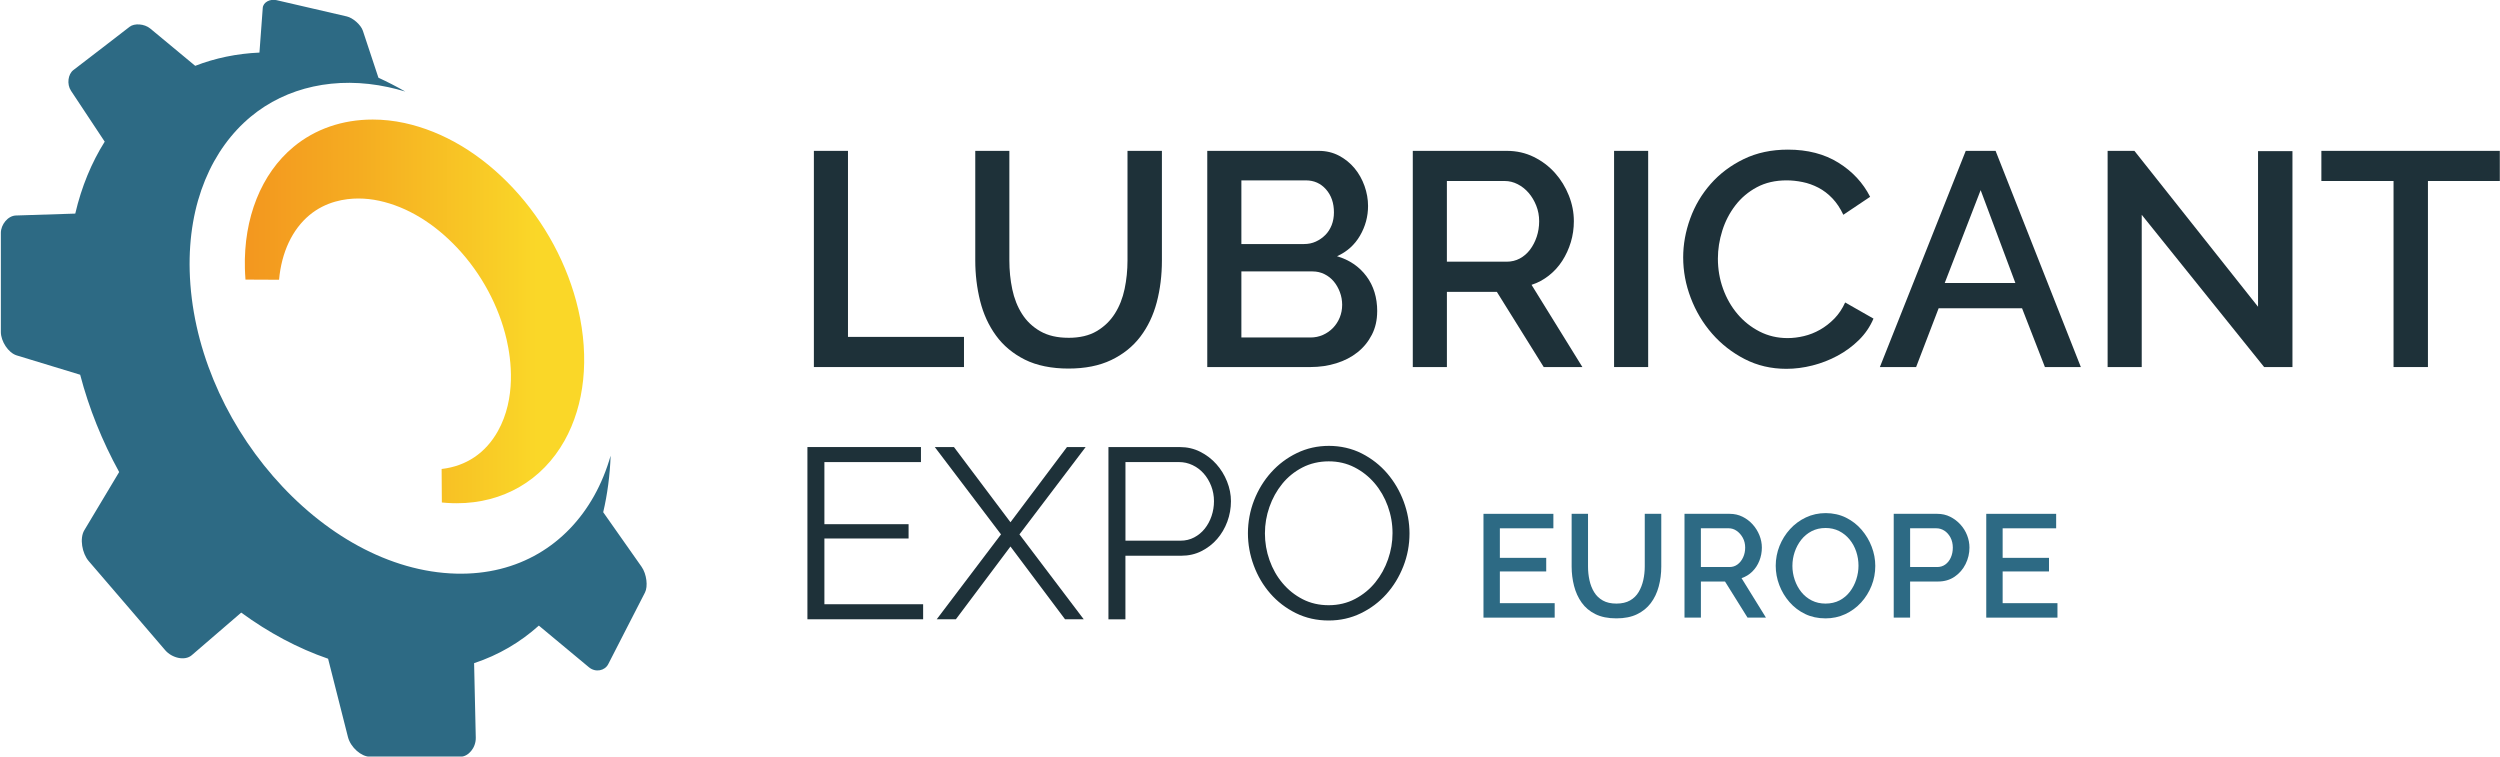
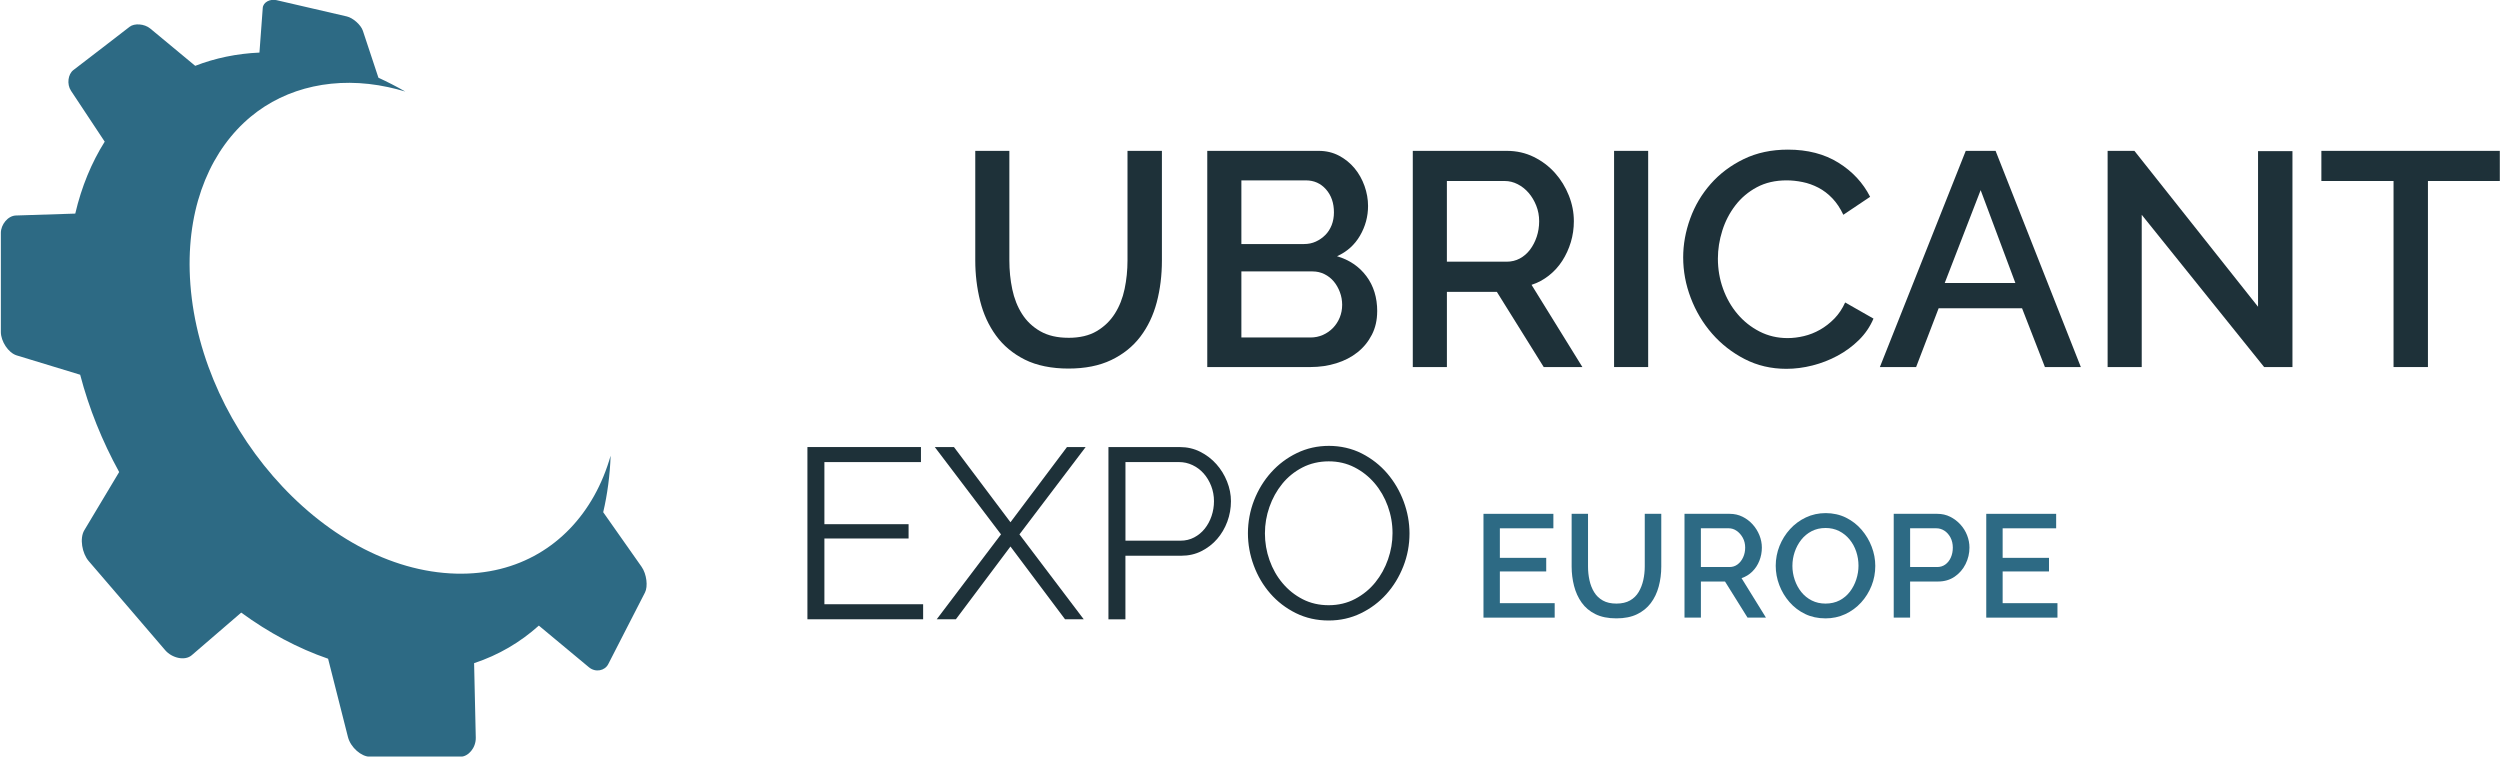
<svg xmlns="http://www.w3.org/2000/svg" width="1421" height="430" viewBox="0 0 1421 430" fill="none">
  <g clip-path="url(#clip0_2343_6167)">
-     <path d="M462.609 208.63V85.75H481.989V191.49H547.929V208.63H462.609Z" fill="#1E3139" />
    <path d="M607.3 192.01C613.76 192.01 619.13 190.74 623.4 188.2C627.67 185.67 631.1 182.35 633.69 178.25C636.29 174.15 638.13 169.48 639.23 164.23C640.33 158.98 640.87 153.58 640.87 148.05V85.74H660.43V148.05C660.43 156.47 659.45 164.4 657.49 171.85C655.52 179.29 652.41 185.81 648.14 191.41C643.87 197.01 638.36 201.42 631.61 204.65C624.86 207.88 616.75 209.49 607.29 209.49C597.83 209.49 589.21 207.79 582.46 204.38C575.71 200.98 570.26 196.42 566.11 190.71C561.96 185 558.95 178.45 557.11 171.07C555.27 163.69 554.34 156.01 554.34 148.05V85.74H573.72V148.05C573.72 153.7 574.27 159.16 575.37 164.4C576.47 169.65 578.31 174.33 580.91 178.42C583.51 182.52 586.96 185.81 591.29 188.28C595.62 190.76 600.96 192 607.3 192V192.01Z" fill="#1E3139" />
    <path d="M762.889 173.32C762.889 170.78 762.459 168.36 761.589 166.05C760.729 163.75 759.569 161.73 758.129 159.99C756.679 158.26 754.929 156.87 752.849 155.84C750.779 154.8 748.519 154.28 746.099 154.28H705.599V191.83H744.889C747.419 191.83 749.789 191.34 751.979 190.36C754.169 189.38 756.069 188.05 757.689 186.38C759.299 184.71 760.569 182.75 761.499 180.5C762.419 178.25 762.879 175.85 762.879 173.32H762.889ZM705.599 102.54V138.71H741.249C743.669 138.71 745.899 138.25 747.909 137.32C749.929 136.4 751.709 135.16 753.279 133.6C754.839 132.04 756.039 130.17 756.909 127.98C757.769 125.79 758.209 123.37 758.209 120.71C758.209 115.4 756.709 111.05 753.709 107.64C750.709 104.24 746.899 102.53 742.289 102.53H705.599V102.54ZM782.789 176.96C782.789 181.92 781.779 186.37 779.759 190.29C777.739 194.21 775.029 197.53 771.619 200.24C768.219 202.95 764.209 205.03 759.589 206.47C754.979 207.91 750.069 208.63 744.879 208.63H686.209V85.75H749.549C753.819 85.75 757.679 86.68 761.149 88.52C764.609 90.37 767.549 92.76 769.979 95.7C772.409 98.64 774.269 101.99 775.609 105.74C776.929 109.49 777.599 113.27 777.599 117.08C777.599 123.08 776.069 128.71 773.019 133.96C769.959 139.21 765.609 143.11 759.959 145.64C766.989 147.72 772.559 151.5 776.659 156.98C780.759 162.46 782.809 169.13 782.809 176.97L782.789 176.96Z" fill="#1E3139" />
    <path d="M822.419 148.75H856.339C859.109 148.75 861.619 148.14 863.869 146.93C866.119 145.72 868.049 144.05 869.669 141.91C871.279 139.78 872.549 137.32 873.469 134.56C874.399 131.79 874.859 128.85 874.859 125.73C874.859 122.61 874.309 119.67 873.209 116.9C872.109 114.13 870.669 111.71 868.879 109.63C867.089 107.55 865.009 105.91 862.649 104.7C860.279 103.49 857.839 102.88 855.289 102.88H822.409V148.74L822.419 148.75ZM803.029 208.63V85.75H856.509C862.039 85.75 867.149 86.91 871.819 89.21C876.489 91.52 880.499 94.55 883.849 98.3C887.189 102.05 889.819 106.32 891.729 111.11C893.629 115.9 894.579 120.78 894.579 125.73C894.579 129.88 893.999 133.86 892.849 137.67C891.699 141.47 890.079 145 888.009 148.23C885.929 151.46 883.389 154.26 880.389 156.62C877.389 158.99 874.099 160.75 870.529 161.9L899.429 208.63H877.449L850.799 165.88H822.419V208.63H803.029Z" fill="#1E3139" />
    <path d="M917.439 208.63V85.75H936.819V208.63H917.439Z" fill="#1E3139" />
    <path d="M956.719 146.32C956.719 138.94 958.049 131.58 960.699 124.25C963.349 116.92 967.239 110.35 972.379 104.52C977.509 98.7 983.779 93.99 991.159 90.41C998.539 86.83 1006.91 85.05 1016.25 85.05C1027.44 85.05 1037.02 87.53 1044.98 92.49C1052.94 97.45 1058.94 103.91 1062.98 111.87L1047.75 122.08C1046.02 118.39 1043.94 115.27 1041.52 112.73C1039.1 110.19 1036.44 108.17 1033.56 106.67C1030.67 105.17 1027.68 104.1 1024.56 103.47C1021.44 102.84 1018.44 102.52 1015.56 102.52C1009.1 102.52 1003.45 103.82 998.599 106.42C993.749 109.01 989.679 112.45 986.399 116.72C983.109 120.99 980.629 125.78 978.959 131.08C977.289 136.39 976.449 141.7 976.449 147C976.449 153 977.429 158.71 979.389 164.14C981.349 169.56 984.089 174.35 987.609 178.5C991.129 182.65 995.309 185.97 1000.16 188.45C1005 190.93 1010.31 192.17 1016.08 192.17C1019.08 192.17 1022.16 191.8 1025.34 191.04C1028.52 190.29 1031.57 189.08 1034.51 187.41C1037.46 185.74 1040.16 183.63 1042.65 181.09C1045.13 178.55 1047.18 175.49 1048.79 171.92L1064.89 181.09C1062.93 185.71 1060.16 189.77 1056.58 193.29C1053 196.81 1048.96 199.78 1044.47 202.2C1039.97 204.63 1035.21 206.47 1030.19 207.74C1025.17 209.01 1020.24 209.64 1015.39 209.64C1006.74 209.64 998.839 207.79 991.679 204.1C984.519 200.41 978.349 195.59 973.159 189.65C967.969 183.71 963.929 176.96 961.049 169.4C958.159 161.85 956.719 154.14 956.719 146.3V146.32Z" fill="#1E3139" />
    <path d="M1145.54 160.86L1125.8 108.07L1105.38 160.86H1145.53H1145.54ZM1117.33 85.75H1134.29L1182.75 208.63H1162.33L1149.34 175.23H1101.92L1089.12 208.63H1068.52L1117.33 85.75Z" fill="#1E3139" />
    <path d="M1217.36 122.09V208.63H1197.97V85.75H1213.2L1283.47 174.36V85.92H1303.03V208.63H1286.93L1217.36 122.09Z" fill="#1E3139" />
    <path d="M1420.89 102.88H1380.04V208.63H1360.49V102.88H1319.47V85.75H1420.89V102.88Z" fill="#1E3139" />
    <path d="M524.709 343.45V352H458.939V254.1H523.469V262.65H468.589V297.95H516.439V306.08H468.589V343.45H524.709Z" fill="#1E3139" />
    <path d="M542.22 254.1L574.35 296.85L606.47 254.1H617.09L579.45 303.74L615.99 352H605.37L574.35 310.63L543.32 352H532.43L568.97 303.74L531.33 254.1H542.22Z" fill="#1E3139" />
    <path d="M639.699 307.32H670.999C673.849 307.32 676.449 306.7 678.789 305.46C681.129 304.22 683.129 302.56 684.789 300.49C686.439 298.42 687.729 296.03 688.649 293.32C689.569 290.61 690.029 287.78 690.029 284.84C690.029 281.9 689.499 278.94 688.439 276.22C687.379 273.51 685.959 271.14 684.169 269.12C682.379 267.1 680.259 265.51 677.829 264.36C675.399 263.21 672.839 262.64 670.179 262.64H639.709V307.31L639.699 307.32ZM630.039 352V254.11H670.579C674.809 254.11 678.689 255 682.229 256.8C685.769 258.59 688.829 260.94 691.399 263.83C693.979 266.72 695.989 270.01 697.459 273.69C698.929 277.37 699.669 281.09 699.669 284.86C699.669 288.9 698.979 292.79 697.599 296.51C696.219 300.23 694.289 303.52 691.809 306.37C689.329 309.22 686.359 311.52 682.909 313.26C679.459 315.01 675.629 315.88 671.399 315.88H639.689V352.01H630.029L630.039 352Z" fill="#1E3139" />
    <path d="M718.98 303.05C718.98 308.38 719.85 313.51 721.6 318.42C723.35 323.34 725.82 327.71 729.05 331.52C732.27 335.34 736.08 338.37 740.49 340.62C744.9 342.88 749.82 344 755.25 344C760.68 344 765.77 342.81 770.28 340.41C774.78 338.02 778.6 334.89 781.72 331.03C784.85 327.17 787.26 322.8 788.96 317.93C790.66 313.06 791.51 308.09 791.51 303.04C791.51 297.71 790.61 292.59 788.82 287.67C787.03 282.75 784.52 278.41 781.3 274.64C778.08 270.87 774.27 267.86 769.86 265.61C765.45 263.36 760.58 262.23 755.25 262.23C749.92 262.23 744.72 263.4 740.22 265.75C735.72 268.09 731.9 271.2 728.78 275.06C725.66 278.92 723.24 283.29 721.54 288.16C719.84 293.03 718.99 298 718.99 303.05H718.98ZM755.24 352.69C748.43 352.69 742.21 351.29 736.55 348.49C730.9 345.69 726.05 341.96 722.01 337.32C717.96 332.68 714.84 327.37 712.63 321.4C710.42 315.43 709.32 309.32 709.32 303.06C709.32 296.8 710.49 290.29 712.84 284.31C715.18 278.34 718.42 273.05 722.56 268.46C726.7 263.86 731.57 260.21 737.18 257.5C742.78 254.79 748.85 253.43 755.38 253.43C761.91 253.43 768.41 254.88 774.07 257.77C779.72 260.66 784.55 264.46 788.55 269.14C792.55 273.83 795.65 279.14 797.85 285.06C800.05 290.99 801.16 297.03 801.16 303.19C801.16 309.72 799.99 315.97 797.64 321.94C795.29 327.92 792.08 333.18 787.99 337.73C783.9 342.28 779.05 345.91 773.44 348.62C767.84 351.33 761.77 352.69 755.24 352.69Z" fill="#1E3139" />
    <path d="M883.681 342.83V351.06H843.211V292.06H882.941V300.29H852.521V317.08H878.871V324.81H852.521V342.84H883.681V342.83Z" fill="#2D6A84" />
    <path d="M918.75 351.48C914.04 351.48 910.06 350.68 906.82 349.07C903.58 347.47 900.97 345.28 899.01 342.51C897.04 339.74 895.6 336.58 894.69 333.03C893.78 329.48 893.32 325.8 893.32 321.98V292.06H902.63V321.98C902.63 324.7 902.91 327.31 903.46 329.83C904.01 332.35 904.9 334.61 906.12 336.6C907.34 338.6 908.99 340.17 911.07 341.34C913.15 342.51 915.71 343.08 918.76 343.08C921.81 343.08 924.45 342.49 926.53 341.29C928.61 340.1 930.24 338.49 931.43 336.47C932.62 334.45 933.49 332.19 934.05 329.7C934.6 327.21 934.88 324.63 934.88 321.97V292.05H944.27V321.97C944.27 326.02 943.78 329.82 942.81 333.4C941.84 336.97 940.35 340.1 938.32 342.79C936.29 345.48 933.68 347.6 930.47 349.15C927.26 350.7 923.35 351.48 918.75 351.48Z" fill="#2D6A84" />
    <path d="M957.471 351.06V292.06H983.151C985.811 292.06 988.251 292.61 990.471 293.72C992.681 294.83 994.611 296.29 996.251 298.12C997.881 299.95 999.161 302 1000.07 304.27C1000.98 306.54 1001.44 308.87 1001.44 311.25C1001.44 313.85 1000.97 316.35 1000.03 318.73C999.091 321.11 997.741 323.16 996.001 324.88C994.261 326.6 992.221 327.84 989.891 328.62L1003.77 351.06H993.301L980.501 330.54H966.791V351.06H957.481H957.471ZM966.781 322.3H983.071C984.791 322.3 986.311 321.8 987.641 320.81C988.971 319.81 990.021 318.47 990.801 316.78C991.571 315.09 991.961 313.25 991.961 311.25C991.961 309.25 991.521 307.36 990.631 305.72C989.741 304.09 988.591 302.77 987.181 301.77C985.771 300.77 984.231 300.27 982.571 300.27H966.781V322.29V322.3Z" fill="#2D6A84" />
    <path d="M1037.58 351.48C1033.31 351.48 1029.46 350.65 1026.03 348.99C1022.59 347.33 1019.63 345.07 1017.14 342.22C1014.65 339.36 1012.72 336.15 1011.36 332.58C1010 329.01 1009.32 325.34 1009.32 321.57C1009.32 317.8 1010.04 313.88 1011.48 310.31C1012.92 306.74 1014.91 303.55 1017.46 300.75C1020.01 297.95 1023.02 295.74 1026.48 294.1C1029.94 292.47 1033.7 291.65 1037.74 291.65C1041.78 291.65 1045.79 292.51 1049.25 294.23C1052.71 295.95 1055.68 298.25 1058.14 301.13C1060.6 304.01 1062.52 307.22 1063.87 310.77C1065.23 314.32 1065.91 317.94 1065.91 321.66C1065.91 325.6 1065.21 329.35 1063.79 332.92C1062.38 336.49 1060.39 339.68 1057.85 342.47C1055.3 345.27 1052.29 347.47 1048.83 349.08C1045.37 350.69 1041.61 351.49 1037.57 351.49L1037.58 351.48ZM1018.8 321.56C1018.8 324.33 1019.24 327.02 1020.13 329.62C1021.02 332.22 1022.28 334.54 1023.91 336.56C1025.54 338.58 1027.53 340.18 1029.85 341.34C1032.18 342.51 1034.78 343.08 1037.66 343.08C1040.54 343.08 1043.31 342.47 1045.64 341.25C1047.97 340.03 1049.92 338.38 1051.5 336.3C1053.08 334.22 1054.29 331.9 1055.12 329.32C1055.95 326.75 1056.37 324.16 1056.37 321.55C1056.37 318.78 1055.94 316.11 1055.08 313.53C1054.22 310.95 1052.96 308.65 1051.3 306.63C1049.64 304.61 1047.66 303.01 1045.36 301.85C1043.06 300.69 1040.5 300.11 1037.68 300.11C1034.69 300.11 1032.03 300.72 1029.7 301.94C1027.37 303.16 1025.41 304.8 1023.8 306.84C1022.2 308.89 1020.96 311.19 1020.1 313.74C1019.24 316.29 1018.81 318.89 1018.81 321.55L1018.8 321.56Z" fill="#2D6A84" />
    <path d="M1076.39 351.06V292.06H1101.16C1103.82 292.06 1106.25 292.61 1108.47 293.72C1110.69 294.83 1112.62 296.29 1114.29 298.12C1115.95 299.95 1117.23 302 1118.11 304.27C1119 306.54 1119.44 308.87 1119.44 311.25C1119.44 314.52 1118.71 317.64 1117.24 320.6C1115.77 323.57 1113.69 325.96 1111.01 327.79C1108.32 329.62 1105.21 330.53 1101.66 330.53H1085.7V351.05H1076.39V351.06ZM1085.7 322.3H1101.08C1102.85 322.3 1104.4 321.82 1105.74 320.85C1107.07 319.88 1108.11 318.57 1108.85 316.9C1109.6 315.24 1109.98 313.35 1109.98 311.25C1109.98 309.15 1109.53 307.18 1108.65 305.52C1107.76 303.86 1106.61 302.57 1105.2 301.65C1103.79 300.74 1102.25 300.28 1100.59 300.28H1085.71V322.3H1085.7Z" fill="#2D6A84" />
    <path d="M1169.46 342.83V351.06H1128.99V292.06H1168.72V300.29H1138.3V317.08H1164.65V324.81H1138.3V342.84H1169.46V342.83Z" fill="#2D6A84" />
    <path fill-rule="evenodd" clip-rule="evenodd" d="M137.1 348.21L108.98 372.43C105.07 375.8 97.74 374.02 93.93 369.61C86.59 361.11 79.37 352.64 72.08 344.13C64.81 335.66 57.6 327.29 50.41 318.91C46.67 314.54 45.16 306.05 47.9 301.43C54.64 290.13 61.25 279.1 67.73 268.3C58.08 250.74 50.56 232.11 45.57 213C33.66 209.37 21.65 205.72 9.52 202.02C4.63 200.53 0.49 193.89 0.49 188.76V132.34C0.49 127.72 4.41 122.66 9.01 122.49L42.78 121.41C46.36 106.05 52.08 92.34 59.52 80.52C53.08 70.84 46.7 61.21 40.36 51.6C37.84 47.78 38.71 42.17 41.65 39.87C47.15 35.58 52.61 31.42 58.02 27.3C63.36 23.2 68.55 19.2 73.71 15.2C76.37 13.14 82.04 13.44 85.42 16.23C93.94 23.3 102.45 30.36 110.96 37.42C122.3 33.01 134.6 30.45 147.47 29.89C148.1 21.3 148.72 12.85 149.35 4.5C149.59 1.24 153.55 -0.75 157.13 0.08C163.9 1.65 170.66 3.22 177.39 4.77C183.99 6.3 190.6 7.83 197.16 9.35C200.51 10.13 205.09 14 206.26 17.5C210.51 30.27 211.19 32.42 215.1 44.18C220.28 46.55 225.37 49.17 230.35 52.03C227.18 51.08 223.97 50.24 220.73 49.54C190.98 43.1 162.81 49.47 142.51 66.34C120.69 84.47 106.78 114.98 107.82 153.98C108.96 195.95 126.91 238.02 155.18 270.64C183.86 303.71 221.38 325.03 259.12 326.05C294.87 327.02 322.3 309.32 337.68 281.85C341.61 274.83 344.75 267.18 347.08 259.02C346.68 270.2 345.25 280.95 342.86 291.14C351.36 303.22 354.6 307.81 364.67 322.15C367.61 326.34 368.36 333.4 366.61 336.78C363.22 343.32 359.82 349.95 356.39 356.69C352.89 363.58 349.35 370.52 345.71 377.53C343.79 381.24 338.54 382.41 334.76 379.28C325.25 371.38 315.77 363.49 306.28 355.59C295.78 365.03 283.44 372.33 269.48 376.94L270.43 419.29C270.56 425.16 266.09 430.1 261.83 430.1H210.14C205.49 430.1 199.3 424.96 197.76 418.87C193.93 403.81 190.18 389 186.49 374.42C169.36 368.53 152.71 359.61 137.1 348.2V348.21Z" fill="#2D6A84" />
-     <path fill-rule="evenodd" clip-rule="evenodd" d="M257.49 286.02C255.38 285.97 253.25 285.83 251.15 285.61L251.02 266.57C264.97 264.96 276.02 257.52 282.99 245.07C293.47 226.35 290.59 204.35 287.94 192.91C283.57 174.01 273.68 155.61 260.09 141.09C246.78 126.87 231.38 117.55 215.56 114.12C211.6 113.26 207.61 112.83 203.7 112.83C196.19 112.83 185.27 114.47 175.89 122.27C166.14 130.38 160 143.43 158.62 159.01L139.53 158.92C139.37 156.81 139.25 154.69 139.2 152.56C138.44 123.89 148.49 98.73 166.78 83.54C179.05 73.34 194.65 67.95 211.87 67.95C217.82 67.95 223.87 68.61 229.85 69.9C252.12 74.73 273.49 87.53 291.65 106.92C309.71 126.2 322.85 150.69 328.67 175.86C335.08 203.55 332.31 230.04 320.89 250.45C308.23 273.07 285.92 286.04 259.69 286.04C259.69 286.04 258.23 286.04 257.5 286.01L257.49 286.02Z" fill="url(#paint0_linear_2343_6167)" />
  </g>
  <defs>
    <linearGradient id="paint0_linear_2343_6167" x1="139.15" y1="177" x2="332.04" y2="177" gradientUnits="userSpaceOnUse">
      <stop offset="0.02" stop-color="#F3981F" />
      <stop offset="0.33" stop-color="#F5AC21" />
      <stop offset="0.86" stop-color="#FAD728" />
    </linearGradient>
    <clipPath id="clip0_2343_6167">
      <rect width="1421" height="430" fill="white" />
    </clipPath>
  </defs>
</svg>